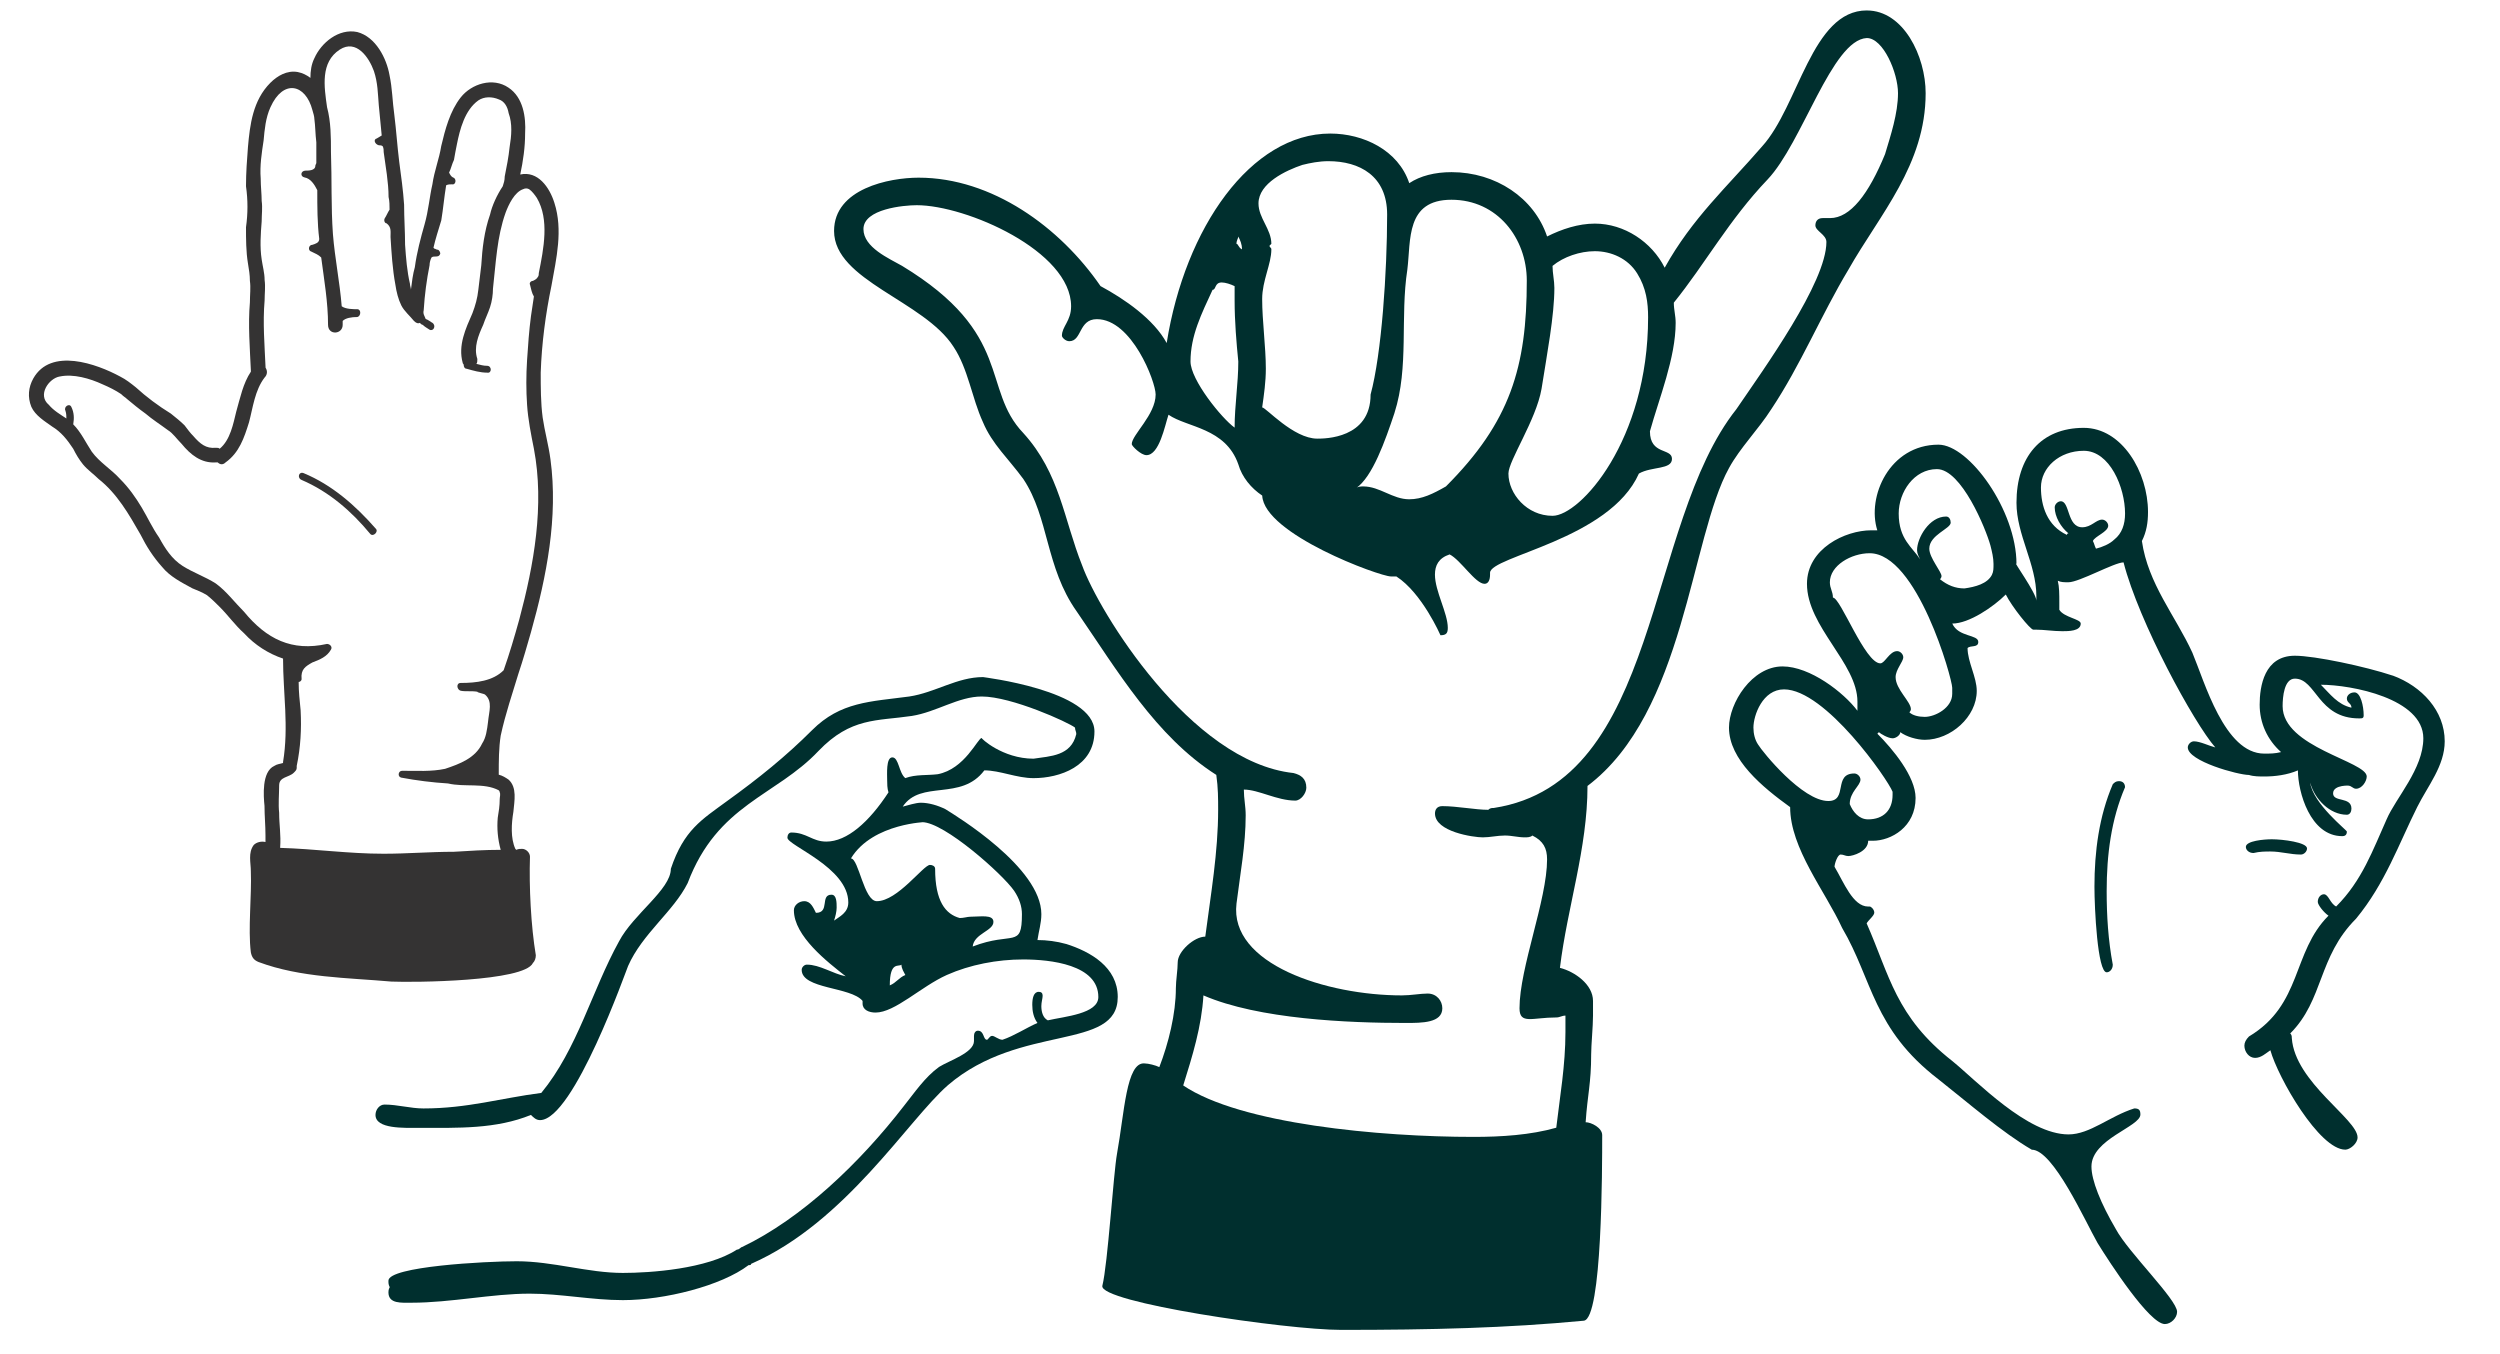
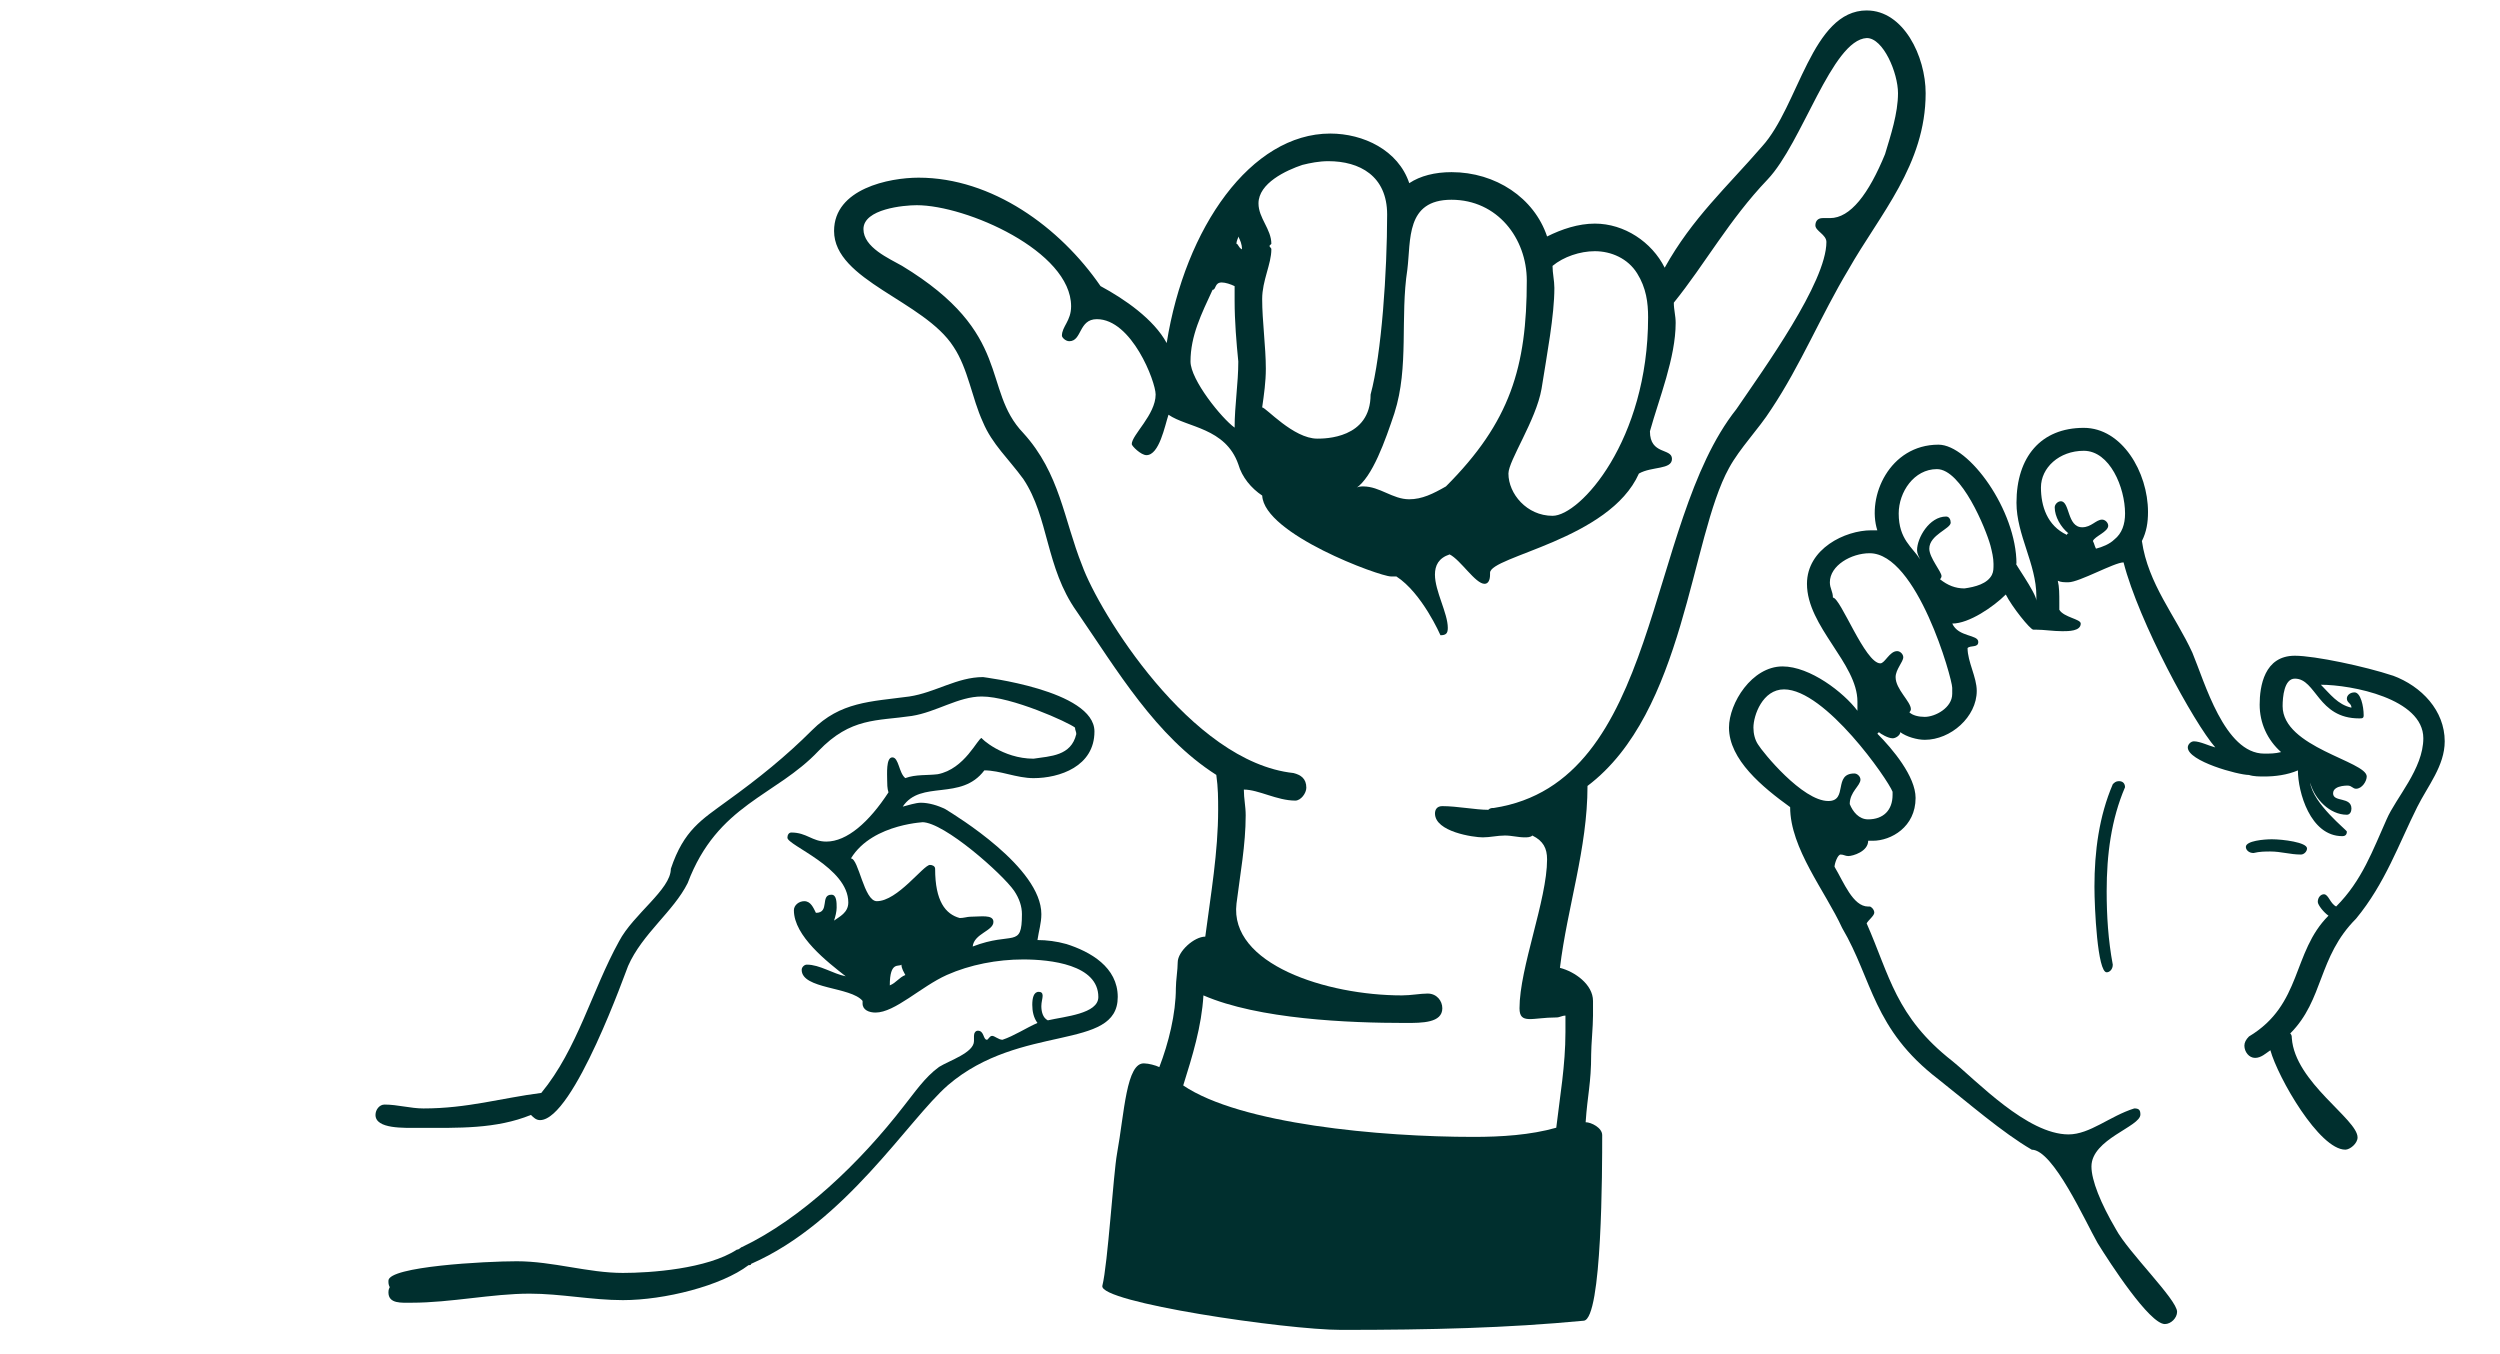
<svg xmlns="http://www.w3.org/2000/svg" id="Capa_2" data-name="Capa 2" viewBox="0 0 1440 780">
  <path d="m1085.88,88.57c-9.53,23.29-20.11,37.05-31.75,37.05h-4.24c-3.17,0-4.23,2.12-4.23,4.23,0,3.18,6.35,5.29,6.35,9.53,0,23.29-35.99,73.04-51.87,96.32-52.92,66.69-43.4,214.87-139.72,229.69-1.06,0-2.12,0-3.18,1.06-7.41,0-17.99-2.12-26.46-2.12-3.17,0-4.23,2.12-4.23,4.23,0,10.58,22.23,13.76,27.52,13.76,4.23,0,8.46-1.06,12.7-1.06s7.41,1.06,11.64,1.06c1.06,0,3.17,0,4.24-1.06,6.35,3.18,8.47,7.41,8.47,13.76,0,23.29-15.88,62.45-15.88,85.74,0,9.53,7.41,5.29,21.17,5.29,2.12,0,3.17-1.06,5.29-1.06v9.53c0,19.06-3.17,37.05-5.29,55.04-14.82,4.23-31.75,5.29-47.63,5.29-53.99,0-134.43-7.41-167.24-29.64,5.29-16.94,10.58-33.87,11.64-51.87,31.75,13.76,83.62,15.88,116.43,15.88,9.53,0,21.17,0,21.17-8.47,0-4.24-3.17-8.47-8.47-8.47-4.24,0-9.53,1.06-14.82,1.06-43.39,0-99.49-17.99-95.26-52.92,2.12-16.94,5.29-33.87,5.29-50.81,0-5.29-1.06-9.53-1.06-14.82,8.47,0,19.05,6.35,29.64,6.35,3.18,0,6.35-4.24,6.35-7.41,0-5.29-3.17-7.41-7.41-8.47-59.28-6.35-112.2-93.15-121.73-119.61-10.59-26.46-12.7-52.92-33.87-76.21-24.35-25.41-5.29-57.16-69.86-96.32-7.41-4.24-22.23-10.59-22.23-21.17,0-11.64,23.29-13.76,30.7-13.76,28.58,0,88.91,26.46,88.91,58.22,0,8.47-5.29,11.64-5.29,16.94,0,1.06,2.12,3.18,4.23,3.18,7.41,0,5.3-12.7,15.88-12.7,20.11,0,33.87,35.99,33.87,43.4,0,11.64-13.76,23.29-13.76,28.58,0,1.06,5.29,6.35,8.47,6.35,7.41,0,10.59-16.94,12.7-23.29,10.59,7.41,32.81,7.41,40.22,28.58,2.12,7.41,7.41,13.76,13.76,18,1.06,22.23,67.74,46.57,74.09,46.57h3.17c14.82,9.53,25.41,33.87,25.41,33.87,3.17,0,4.23-1.06,4.23-4.23,0-8.47-7.41-21.17-7.41-30.69,0-5.29,2.11-9.53,8.46-11.64,6.35,3.17,14.82,16.94,20.11,16.94,2.12,0,3.17-2.12,3.17-5.29v-1.06c0-9.53,68.8-19.05,85.74-57.16,7.41-4.24,19.05-2.12,19.05-8.47s-12.7-2.12-12.7-15.88c5.29-19.05,14.82-42.34,14.82-62.45,0-4.24-1.06-7.41-1.06-11.64,17.99-22.23,31.75-47.64,53.98-70.92,20.11-21.17,37.05-80.44,57.16-81.5,9.53,0,17.99,20.11,17.99,31.76s-4.23,24.35-7.41,34.93m-387.4,78.33c2.12,0,1.06-4.23,5.29-4.23,2.12,0,5.29,1.06,7.41,2.12v8.47c0,11.64,1.06,24.34,2.12,34.93,0,12.7-2.12,25.4-2.12,38.1-7.41-5.29-25.41-27.52-25.41-38.1,0-14.82,6.35-27.52,12.71-41.28m51.86-71.98c4.23-1.06,9.52-2.12,14.82-2.12,17.99,0,33.87,8.47,33.87,30.69,0,32.81-3.18,80.44-9.53,103.73,0,25.4-26.46,25.4-30.7,25.4-13.76,0-29.64-17.99-31.75-17.99,1.06-7.41,2.11-14.82,2.11-22.23,0-12.7-2.11-27.52-2.11-40.22,0-10.59,5.29-20.11,5.29-28.58,0-1.06-1.06-1.06-1.06-2.12l1.06-1.06c0-8.47-7.41-14.82-7.41-23.29,0-11.64,15.88-19.05,25.41-22.23m52.92,142.9c8.47-26.46,3.17-55.04,7.41-82.56,2.12-16.93-1.06-40.22,25.4-40.22s43.4,22.23,43.4,46.57c0,49.75-9.53,81.5-46.57,118.55-7.41,4.24-13.76,7.41-21.17,7.41-9.53,0-16.94-7.41-26.46-7.41-1.06,0-3.18,0-4.23,1.06,9.53-6.35,16.93-27.52,22.23-43.39m-89.97-101.62c1.06,2.12,2.12,4.24,2.12,7.41-2.12-1.06-2.12-3.18-3.17-3.18,0-2.12,1.06-3.18,1.06-4.24m229.69,21.17c5.3,8.47,6.35,16.94,6.35,25.41,0,70.92-39.17,114.31-55.04,114.31-14.82,0-25.41-12.7-25.41-24.34,0-7.41,15.88-30.7,19.05-48.69,3.18-20.11,7.41-42.34,7.41-58.22,0-4.23-1.06-8.47-1.06-12.7,6.35-5.29,15.88-8.47,24.35-8.47,9.52,0,19.05,4.23,24.34,12.7M1075.29,6.01c-31.75,0-39.17,55.04-60.33,78.33-20.11,23.28-40.22,41.28-56.1,69.86-7.41-14.82-23.28-25.4-40.22-25.4-9.53,0-19.05,3.18-27.52,7.41-7.41-22.23-29.64-37.05-55.04-37.05-9.52,0-18,2.12-24.35,6.35-6.35-19.05-26.46-28.58-45.52-28.58-45.51,0-83.62,53.98-94.2,120.67-7.41-13.76-24.35-25.4-38.11-32.81-23.29-33.87-62.45-62.45-104.79-62.45-16.94,0-48.69,6.35-48.69,30.7,0,28.58,51.87,40.22,68.8,66.69,8.47,12.7,10.59,29.64,16.94,43.4,5.29,12.7,14.82,21.17,23.29,32.81,14.82,22.23,12.7,50.81,30.7,76.21,23.29,33.87,45.51,71.98,80.44,94.2,1.06,7.41,1.06,13.76,1.06,20.11,0,24.35-4.23,48.69-7.41,73.04-6.35,0-15.88,8.47-15.88,14.82,0,4.24-1.06,10.59-1.06,14.82,0,14.82-4.23,31.75-9.53,45.52-2.12-1.06-6.35-2.12-8.47-2.12-10.59-1.06-11.64,28.58-15.88,51.87-2.12,11.64-5.3,63.51-8.47,76.21-2.12,9.53,105.85,25.4,137.6,25.4,51.86,0,95.26-1.06,139.72-5.29,10.59-1.06,10.59-87.85,10.59-106.91,0-4.23-6.35-7.41-9.53-7.41,1.06-15.88,3.18-22.23,3.18-39.17,0-5.29,1.06-15.88,1.06-22.23v-8.47c0-9.53-10.59-16.93-19.05-19.05,4.23-34.93,15.88-68.8,15.88-104.79,56.1-42.34,59.28-142.9,81.51-183.12,6.35-11.64,16.93-22.23,24.34-33.87,16.94-25.4,28.58-53.98,44.46-80.44,17.99-31.76,44.46-60.33,44.46-101.61,0-21.17-12.7-47.63-33.87-47.63" style="fill: #002f2e; stroke-width: 0px;" />
  <path d="m515.5,556.39,44.77-11.19c.75-7.46,11.94-8.95,11.94-14.18,0-4.48-7.46-2.98-13.43-2.98-1.49,0-3.73.75-5.97.75-8.21-2.24-14.18-9.7-14.18-28.36,0-1.49-1.49-2.24-2.99-2.24-3.73,0-18.65,20.89-30.59,20.89-7.46,0-10.44-24.62-14.92-24.62,12.69-20.89,45.52-20.89,41.04-20.89,12.68,0,46.26,29.85,52.98,39.54,2.99,4.48,4.48,8.95,4.48,13.43,0,20.15-5.22,9.7-28.35,18.65m-47.76,22.39c0-14.18,5.22-10.45,6.71-11.94,0,2.24,1.49,4.48,2.24,5.97-3.73,1.49-5.22,4.48-8.95,5.97m2.99-11.19h-.75.75Zm98.49-12.68c-5.22-1.49-11.19-2.24-16.42-2.24.75-5.22,2.24-9.7,2.24-14.92,0-26.86-49.25-56.71-55.22-60.44-4.48-2.24-9.7-3.73-14.18-3.73-2.99,0-7.46,1.49-10.45,2.24,10.45-15.67,33.58-2.98,47.01-20.89,8.95,0,18.65,4.48,28.35,4.48,14.93,0,35.07-6.72,35.07-26.87,0-23.87-64.92-31.34-64.17-31.34-14.93,0-27.61,8.96-42.53,11.19-22.39,2.99-39.55,2.99-55.96,19.4-14.92,14.92-30.59,27.61-49.25,41.04-14.18,10.44-24.62,16.41-32.09,38.8,0,11.94-21.64,26.12-29.84,41.79-15.67,28.35-23.88,61.93-44.77,87.3-23.13,2.98-42.53,8.95-67.9,8.95-7.46,0-14.92-2.24-22.38-2.24-2.99,0-5.23,2.98-5.23,5.97,0,8.21,16.42,7.46,25.37,7.46,22.38,0,44.02.75,64.17-7.46,1.49,1.49,2.98,2.99,5.22,2.99,19.4,0,49.99-87.3,50.74-88.79,8.21-18.65,26.12-31.34,34.32-47.75,17.16-45.52,50.74-49.99,75.36-76.11,18.65-19.4,33.58-17.16,53.73-20.15,14.18-2.24,26.86-11.2,40.29-11.2,17.16,0,49.99,14.92,53.72,17.91,0,1.49.74,2.24.74,3.73-2.98,12.68-14.92,12.68-24.62,14.18-17.91,0-30.59-11.94-29.85-11.94-2.24,0-9.7,17.91-25.37,20.89-5.97.75-12.69,0-18.65,2.24-3.73-2.99-3.73-11.94-7.46-11.94s-2.98,9.7-2.98,13.43c0,1.49,0,4.48.75,6.72-11.2,17.16-23.88,28.35-35.82,28.35-8.21,0-11.19-5.22-20.15-5.22-1.49,0-2.24,1.49-2.24,2.98,0,4.48,35.07,17.16,35.07,37.31,0,5.97-5.22,8.21-8.21,10.45.75-2.24,1.5-5.22,1.5-7.46,0-2.99,0-7.46-2.99-7.46-6.71,0-.75,10.45-8.95,10.45-1.49-2.98-2.99-6.72-6.72-6.72-2.98,0-5.97,2.24-5.97,5.22,0,14.92,19.4,29.85,29.85,38.05-7.46-1.49-14.92-6.72-22.38-6.72-1.49,0-2.98,1.49-2.98,2.99,0,11.19,28.35,9.7,35.07,17.91v1.49c0,3.73,3.73,5.22,7.46,5.22,11.19,0,26.12-14.92,41.04-21.64,13.43-5.97,29.1-8.95,44.02-8.95,15.67,0,43.28,2.98,43.28,21.64,0,9.7-19.4,11.19-29.1,13.43-2.98-1.49-3.73-5.22-3.73-8.21,0-2.24.75-4.48.75-5.97s-.75-2.24-2.24-2.24c-2.99,0-3.73,3.73-3.73,7.46s.75,7.46,2.98,10.45c-6.71,2.98-13.43,7.46-20.14,9.7-2.24,0-4.48-2.24-5.97-2.24s-2.24,2.24-2.99,2.24c-2.24,0-1.49-5.22-5.22-5.22-1.49,0-2.24,1.49-2.24,2.98v2.99c0,6.72-14.18,11.19-20.15,14.92-8.21,5.97-14.18,14.92-20.15,22.38-25.37,32.83-58.94,64.92-93.27,81.33-.74,0-1.49,1.49-2.98,1.49-17.16,11.19-49.99,13.43-65.67,13.43-20.15,0-40.29-6.72-61.18-6.72-17.91,0-73.87,2.99-73.87,11.19,0,1.49,0,2.24.75,3.73-.75,1.49-.75,2.24-.75,2.99,0,6.71,7.46,5.97,13.43,5.97,22.39,0,46.26-5.22,67.9-5.22,17.91,0,35.82,3.73,53.72,3.73,23.88,0,56.71-8.21,72.38-20.15.75,0,1.49,0,1.49-.75,54.47-23.88,90.29-82.82,113.42-102.97,41.78-35.81,97.74-19.4,97.74-50.74,0-17.16-15.67-26.12-29.85-30.59" style="fill: #002f2e; stroke-width: 0px;" />
  <path d="m1298.02,491.34c3.52-.88,7.05-.88,9.69-.88,6.17,0,11.45,1.76,17.62,1.76,1.76,0,3.52-1.76,3.52-3.52,0-3.53-14.09-5.28-20.26-5.28-4.41,0-14.98.88-14.98,4.4,0,1.76,1.76,3.52,4.4,3.52m-81.04-39.64c-7.93,18.5-10.57,38.76-10.57,59.02,0,12.33,1.76,49.33,7.04,49.33,1.76,0,3.52-1.76,3.52-4.41-2.64-14.09-3.52-28.19-3.52-42.28,0-21.14,2.64-41.4,10.57-59.9,0-1.76-.88-3.52-3.52-3.52-1.76,0-2.64.88-3.52,1.76m.88-140.95c-2.64,2.64-7.05,4.4-10.57,5.28-.88-1.76-.88-2.64-1.76-4.4.89-2.64,8.81-5.29,8.81-8.81,0-1.76-1.76-3.52-3.52-3.52-3.52,0-6.17,4.41-11.45,4.41-8.81,0-7.05-14.98-12.33-14.98-1.76,0-3.52,1.76-3.52,3.53,0,5.29,3.52,11.45,7.93,14.97q-.88,0-.88.88c-11.45-5.29-14.98-16.74-14.98-27.31,0-11.45,10.57-21.14,24.67-21.14,14.98,0,23.78,21.14,23.78,36.12,0,6.17-1.76,11.45-6.16,14.97m-70.47,20.26c-2.64,5.29-9.69,7.05-15.86,7.93-5.28,0-9.69-1.77-14.1-5.29,0,0,.88-.88.88-1.76,0-2.64-7.05-10.57-7.05-15.86,0-7.93,12.33-11.45,12.33-14.97,0-1.77-.88-3.53-2.64-3.53-9.69,0-16.74,12.33-16.74,19.38,0,1.76.88,3.52,1.76,5.29-4.4-7.05-12.33-11.45-12.33-26.43,0-12.33,8.81-25.55,22.02-25.55,14.09,0,28.19,34.36,30.83,44.05.89,3.52,1.76,7.05,1.76,10.57,0,2.64,0,4.4-.88,6.17m-22.91,68.71c0,7.93-9.69,13.21-15.86,13.21-3.52,0-7.04-.88-8.81-2.64,0,0,.88-.88.88-1.76,0-4.41-8.81-11.45-8.81-18.5,0-4.41,4.41-8.81,4.41-11.45,0-1.76-1.76-3.53-3.52-3.53-4.4,0-7.05,7.05-9.69,7.05-8.81,0-22.9-37.88-27.31-37.88,0-3.53-1.76-5.28-1.76-8.81,0-9.69,12.34-16.74,22.91-16.74,27.31,0,47.57,72.23,47.57,77.52v3.53Zm-34.35,56.38v1.76c0,8.81-5.28,14.1-14.1,14.1-5.29,0-8.81-4.41-10.57-8.81,0-7.05,6.17-10.57,6.17-14.09,0-1.77-1.76-3.53-3.52-3.53-12.33,0-3.52,15.86-14.97,15.86-14.98,0-37.88-28.19-40.52-32.59-1.77-2.64-2.64-6.17-2.64-9.69,0-7.05,5.29-22.02,17.62-22.02,23.79,0,59.9,51.98,62.55,59.02m288.06-66.95c-15.86-5.28-44.92-11.45-56.38-11.45-17.62,0-20.26,17.62-20.26,28.19s4.4,20.26,12.33,27.31c-3.53.88-6.17.88-9.69.88-22.9,0-34.35-41.4-41.4-58.14-9.69-21.14-25.55-39.64-29.07-64.31,2.64-5.29,3.52-10.57,3.52-16.74,0-22.9-14.98-48.45-37-48.45-24.67,0-38.76,16.74-38.76,43.16,0,18.5,11.45,35.24,11.45,53.74v2.64c0-4.4-14.1-23.78-11.45-21.14,0-30.83-27.31-68.71-44.93-68.71-28.19,0-41.4,29.95-35.23,49.33h-3.52c-14.98,0-37,10.57-37,30.83,0,24.66,29.07,45.8,29.07,67.83v5.28c-7.93-10.57-27.31-25.54-43.16-25.54-17.62,0-30.83,21.14-30.83,35.24,0,18.5,19.38,34.36,35.23,45.81,0,23.78,20.26,48.45,29.95,69.59,17.62,29.95,17.62,58.14,55.5,87.21,16.74,13.21,37,30.83,53.74,40.52,12.33,0,30.83,41.4,37.88,53.74,7.05,11.45,29.95,46.69,38.76,46.69,3.52,0,7.05-3.52,7.05-7.05,0-7.05-28.19-34.36-35.24-47.57-8.81-14.98-14.09-28.19-14.09-36.12,0-15.86,28.19-22.9,28.19-29.95,0-2.64-.88-3.52-3.52-3.52-14.09,4.41-25.55,14.97-37.88,14.97-23.79,0-52.85-30.83-66.95-42.28-32.6-25.55-36.11-49.33-49.33-79.28.88-1.76,4.4-4.4,4.4-6.17s-1.76-3.52-2.64-3.52h-.88c-8.81,0-14.1-14.1-19.38-22.91,0-1.76,1.77-7.05,3.52-7.05s2.64.88,4.41.88c2.64,0,11.45-2.64,11.45-8.81h2.64c10.57,0,24.67-7.93,24.67-24.67,0-12.34-13.21-28.19-22.02-37l.88-.88c.88.88,5.29,3.53,7.93,3.53,1.76,0,4.4-1.76,4.4-3.53,3.52,2.64,9.69,4.4,14.09,4.4,14.98,0,29.95-13.21,29.95-28.19,0-7.93-5.29-16.74-5.29-24.67,1.76-1.76,6.17,0,6.17-3.53,0-4.4-11.45-2.64-14.98-10.57,9.69,0,23.78-9.69,30.83-16.74,3.52,7.05,14.1,20.26,15.86,20.26h1.76c4.41,0,9.69.88,14.98.88,3.52,0,10.57,0,10.57-4.4,0-2.64-9.69-3.53-12.34-7.93v-4.4c0-4.41,0-8.81-.88-12.34,1.76.88,3.52.88,6.16.88,6.17,0,26.43-11.45,31.72-11.45,8.81,34.36,40.52,92.5,52.85,106.59-3.52-.88-8.81-3.52-12.33-3.52-1.76,0-3.52,1.76-3.52,3.52,0,7.93,29.07,15.86,35.24,15.86,2.64.88,6.16.88,8.81.88,6.17,0,13.22-.88,19.38-3.52,0,12.33,7.05,37.88,25.55,37.88,1.76,0,2.64-.88,2.64-2.64,0-.88-19.38-15.86-21.14-28.19,2.64,9.69,11.45,18.5,21.14,18.5,1.76,0,2.64-1.76,2.64-3.52,0-7.05-10.57-3.53-10.57-8.81s10.57-4.41,8.81-4.41c1.76,0,2.64,1.76,4.4,1.76,3.52,0,6.17-4.4,6.17-7.05,0-8.81-48.45-16.74-48.45-40.52,0-5.28.88-15.85,7.05-15.85,12.33,0,13.21,22.9,37,22.9,1.76,0,2.64,0,2.64-1.76,0-5.29-1.76-13.22-5.28-13.22-2.64,0-4.4,1.76-4.4,3.52,0,2.64,2.64,2.64,2.64,5.29-7.93-1.76-12.34-7.93-17.62-13.21,17.62,0,59.02,7.93,59.02,30.83,0,17.62-15.86,34.35-21.14,46.69-7.93,17.62-14.09,35.24-29.07,50.21-3.52-1.77-4.4-7.05-7.05-7.05-1.77,0-3.53,1.76-3.53,4.4,0,1.76,3.53,6.17,6.17,7.93-21.14,21.14-14.98,51.09-45.81,69.59-1.76,1.76-2.64,3.52-2.64,5.28,0,3.53,2.64,7.05,6.16,7.05s6.17-2.64,8.81-4.4c4.41,15.86,28.19,57.26,43.17,57.26,2.64,0,7.05-3.52,7.05-7.05,0-10.57-36.12-31.71-37.88-57.26,0-.88,0-1.76-.89-2.64,19.38-19.38,15.86-44.04,37.88-66.07,16.74-20.26,24.67-43.17,35.24-64.31,6.16-12.33,15.85-23.78,15.85-37.88,0-17.62-13.21-31.71-29.95-37.88" style="fill: #002f2e; stroke-width: 0px;" />
-   <path d="m173.78,276.47c15.74,6.75,28.66,17.99,39.35,30.91,1.68,2.25,5.06-1.12,3.37-2.81-11.8-13.49-25.3-25.29-41.6-32.04-2.81-1.13-3.93,2.81-1.12,3.94m-139.41-59.59c7.87-1.68,17.43,1.12,24.73,4.5,3.94,1.69,7.31,3.37,10.68,5.62,1.69,1.69,2.25,1.69,3.37,2.81,3.37,2.81,6.74,5.62,10.68,8.43,3.93,3.37,8.42,6.19,12.93,9.56,2.81,1.69,5.06,5.06,7.87,7.87,5.05,6.18,11.24,11.24,19.67,10.68h1.12c1.13,1.12,2.82,1.68,4.5,0,7.87-5.62,10.68-14.06,13.49-23.05,2.25-8.43,3.37-18.55,9-25.85,1.68-1.69,1.68-3.94.56-5.63-.56-12.92-1.68-25.86-.56-38.79,0-3.93.56-7.87,0-11.8,0-3.94-1.13-7.87-1.69-11.8-1.12-7.31-.56-14.61,0-21.92,0-3.93.56-7.87,0-11.8,0-3.94-.56-8.43-.56-12.93-.57-7.31.56-14.61,1.68-21.92.57-6.19,1.13-12.93,3.94-19.11,7.31-16.31,20.23-13.49,24.17,1.68.56,1.69,1.12,3.93,1.12,5.06.56,3.93.56,8.99,1.13,13.49v11.8c0,.56-.57,1.13-.57,1.68,0,2.81-3.93,2.81-5.62,2.81-2.8,0-3.37,3.37-.56,3.93,3.37.56,5.62,3.94,7.3,7.31,0,9.56,0,19.11,1.13,28.11,0,2.25-2.25,2.81-3.93,3.37-2.25,0-2.81,3.37-.56,3.94,2.25,1.12,3.94,1.69,5.62,3.37,1.69,12.93,3.94,25.86,3.94,38.79,0,6.19,8.43,5.62,8.43,0v-2.25c1.68-1.69,5.05-2.25,8.43-2.25,2.25-.57,2.25-4.5,0-4.5s-6.75,0-8.99-1.69c-1.13-14.05-3.94-27.54-5.06-41.6-1.13-15.74-.56-31.48-1.13-47.22,0-8.43,0-17.42-2.25-25.85-1.68-11.81-3.93-25.86,7.31-33.17,9.56-6.18,16.86,4.5,19.68,12.37,2.25,6.75,2.25,12.93,2.81,19.68.56,5.62,1.13,11.8,1.68,17.42-1.12.57-1.68,1.13-2.81,1.69-2.25.57-1.12,3.38,1.13,3.94.56,0,1.68,0,2.25.56.57,1.13.57,2.25.57,3.37,1.12,8.44,2.81,17.43,2.81,25.86.57,2.25.57,5.06.57,7.31-1.13,1.68-1.69,3.37-2.82,5.06-.56,1.12,0,2.81,1.13,2.81,2.81,2.25,2.25,4.5,2.25,7.87.56,9,1.12,18.55,2.81,27.55.56,3.93,1.68,8.43,3.37,11.8,1.69,3.37,5.06,6.18,7.31,8.99,1.13,1.12,2.25,1.69,3.38,1.12.56.57,1.12,1.13,1.68,1.13,1.12,1.12,2.25,1.69,3.94,2.81,2.25,1.12,3.93-2.25,1.68-3.94-1.12-.55-2.25-1.68-3.93-2.25-.57-1.69-1.69-2.81-1.13-5.06.56-8.99,1.69-17.42,3.37-25.85,0-1.68.56-3.37,1.12-4.5.56-.56,1.68-.56,2.25-.56,1.12,0,2.25,0,2.81-1.69,0-.57-.56-2.25-1.68-2.25-.57,0-1.12-.57-1.69-.57l-.56-.55c1.13-5.06,2.81-10.12,4.5-15.74,1.12-6.74,1.68-13.49,2.81-20.23,1.12-.56,2.25-.56,3.37-.56,2.26.56,2.82-3.37.57-3.94-1.12-.56-1.69-1.69-2.25-2.81,1.12-2.25,1.68-5.06,2.81-7.31.56-3.37,1.13-6.17,1.69-8.99,1.69-8.44,4.49-19.68,12.37-25.3,3.37-2.25,7.86-2.25,11.8-.55,3.37,1.12,5.05,4.49,5.62,7.86,2.25,6.18,1.68,12.92.56,19.67-.56,5.62-1.69,11.24-2.81,16.87,0,2.25-.57,3.93-1.13,5.62-3.37,5.06-6.19,11.24-7.31,16.3-3.37,9.55-4.5,19.67-5.06,29.23-.57,5.06-1.13,9.56-1.69,14.05-.56,5.06-1.69,9-3.38,13.49-3.93,8.99-8.43,18.55-5.62,28.67,0,.56.56.56.56,1.12,0,1.12.56,2.25,1.69,2.25,3.94,1.13,7.87,2.25,11.8,2.25,2.81.57,2.81-3.94,0-3.94-2.25,0-3.94-.56-6.19-1.12.57-.56.57-1.69.57-2.81-2.25-6.75.56-13.49,3.37-19.68,1.12-3.37,2.81-6.74,3.93-10.12,1.12-3.37,1.69-7.31,1.69-10.68,1.68-14.62,2.25-29.79,7.3-43.85,1.69-4.49,5.06-11.8,10.12-13.49,1.12-.56,2.25-.56,3.37,0,1.68,1.12,3.37,3.38,4.49,5.06,7.31,12.37,3.93,29.23,1.12,43.28,0,.56,0,1.69-.57,2.25-.56,1.12-1.68,1.68-2.81,2.25-1.12,0-2.25,1.13-1.68,2.25.56,2.24,1.12,5.06,2.24,6.74-.56,3.94-1.12,7.31-1.68,11.24-1.12,8.43-1.69,16.87-2.25,25.3-.57,9-.57,17.42,0,25.86.56,8.43,2.25,16.86,3.93,25.29,6.19,32.6,0,66.89-8.43,98.37-2.81,10.12-5.63,19.67-9,29.23-6.18,6.19-15.74,7.31-24.73,7.31-2.81,0-2.25,3.93,0,4.49,2.81.56,6.19,0,9.56.56,0,.56,3.93,1.12,4.49,1.69,4.5,3.93,2.25,9.55,1.68,15.74-.56,4.49-1.12,8.99-3.37,12.37-3.93,8.43-12.92,11.8-21.36,14.61-7.87,1.69-16.3,1.13-24.74,1.13-2.25,0-2.81,3.37-.56,3.93,8.99,1.69,17.99,2.81,26.98,3.37,9.55,2.25,20.8-.56,29.23,3.94,0,0,.56.56.56,1.13.56,1.12,0,2.81,0,3.93,0,3.93-.56,7.31-1.13,10.68-.56,6.18,0,12.37,1.69,18.55-8.99,0-17.99.56-26.98,1.12-13.49,0-26.98,1.13-40.47,1.13-20.23,0-39.91-2.82-59.59-3.38.56-7.87-.57-12.92-.57-20.24-.56-5.06,0-10.68,0-15.74s5.63-4.5,8.43-7.3c1.12-1.13,1.69-1.69,1.69-2.82v-1.12c2.25-10.68,2.81-21.36,2.25-32.04-.57-5.62-1.13-10.68-1.13-16.3.56,0,1.69-.56,1.69-1.68-.56-5.62,2.24-7.31,6.18-9.55,4.5-1.69,8.43-3.38,10.68-7.31,1.13-1.68-.56-3.37-2.25-3.37-20.23,4.5-34.85-2.8-47.78-18.55-5.62-5.62-10.12-11.81-16.3-16.3-6.18-3.94-12.92-6.18-19.11-10.11-6.18-3.94-10.12-10.12-13.49-16.31-3.93-5.62-6.74-11.8-10.11-17.43-3.37-5.61-7.31-11.24-12.37-16.3-5.06-5.62-11.81-9.55-16.31-15.74-3.37-5.06-6.18-11.24-10.68-15.74.57-3.38.57-6.75-1.13-10.12-1.12-2.25-4.49,0-3.37,2.25.56,1.68.56,3.37.56,4.49-3.37-2.25-7.31-4.49-10.12-7.87-6.75-5.62,0-15.18,6.18-16.3m-4.5,28.67c5.62,3.38,8.99,7.87,12.37,12.93,1.69,3.38,3.38,6.19,5.62,8.99,2.81,3.37,6.19,5.62,8.99,8.43,10.68,8.43,17.43,20.25,24.17,32.04,3.37,6.75,7.31,12.93,12.37,18.55,4.5,5.62,11.25,8.99,17.43,12.37,2.81,1.12,5.62,2.25,8.43,3.94,2.81,2.25,5.06,4.49,7.31,6.74,5.06,5.06,8.99,10.68,14.05,15.18,6.19,6.75,14.05,11.81,22.49,14.62,0,19.67,3.37,39.35,0,59.58v.56c-1.69.57-3.38.57-5.06,1.69-7.31,3.37-6.19,17.42-5.62,23.04,0,5.62.56,11.25.56,16.86v3.94c-2.25-.56-5.06,0-6.75,1.69-3.37,4.49-1.68,10.12-1.68,15.18.56,14.06-1.69,33.17,0,46.65.56,2.82,1.68,4.5,4.5,5.62,24.17,9,51.15,9,76.45,11.24,12.93.57,76.45,0,81.51-10.67,1.13-1.13,1.69-2.81,1.69-4.5-2.81-16.87-3.93-39.35-3.37-56.78,0-2.25-2.25-4.5-4.5-4.5-1.12,0-2.25,0-3.37.57l-.56-.57c-2.81-6.18-2.25-14.61-1.12-21.36.56-6.18,2.25-14.05-2.81-18.55-1.69-1.13-3.38-2.25-5.62-2.81,0-7.87,0-15.18,1.12-22.49,2.81-12.93,6.75-24.17,10.12-35.42,2.82-8.43,5.06-16.3,7.31-24.17,8.99-32.04,15.74-66.33,11.24-99.49-1.12-8.43-3.37-16.3-4.5-24.17-1.12-8.43-1.12-17.42-1.12-25.85.56-16.86,2.81-33.73,6.18-50.03,2.81-15.73,6.74-32.04,1.69-47.77-2.81-9-9.56-18.55-19.67-16.31,1.69-7.87,2.81-15.74,2.81-23.61.56-9.56-1.12-20.79-9.55-26.41-9-6.18-21.36-2.25-27.55,5.62-6.19,7.86-8.99,18.54-11.24,28.1-1.13,7.31-3.94,14.05-5.06,21.92-1.68,7.31-2.25,15.18-4.5,23.05-2.25,7.87-4.49,16.3-5.62,24.73-1.13,3.94-1.69,8.44-2.25,12.93,0-1.12-.56-2.25-.56-3.37-1.69-7.31-2.25-14.61-2.81-22.49,0-7.87-.56-15.18-.56-23.05-.57-8.44-1.69-16.3-2.81-24.74-1.13-8.99-1.69-17.99-2.82-26.98-1.12-7.87-1.12-15.18-2.8-23.04-1.69-9.56-7.87-21.93-18.55-24.73-10.68-2.25-20.8,6.18-24.74,15.17-1.69,3.37-2.25,7.31-2.25,11.24-2.25-1.68-4.5-2.81-7.31-3.37-6.18-1.12-11.81,2.25-15.74,6.19-10.12,10.12-11.8,24.17-12.93,37.1-.56,7.3-1.12,14.62-1.12,22.49,1.12,7.87,1.12,15.74,0,23.6,0,6.75,0,14.06,1.12,20.8.57,3.38,1.13,6.75,1.13,10.12.56,3.94,0,7.87,0,12.37-1.13,12.93,0,26.42.56,39.35v.57c-4.5,6.74-6.18,15.17-8.43,23.04-1.68,6.75-3.37,16.31-9.55,21.36-.56-.56-1.13-.56-2.25-.56-5.62.56-8.99-2.25-12.92-6.75-1.69-1.68-3.37-3.93-5.06-6.18-2.25-2.25-5.05-4.5-7.87-6.75-7.31-4.5-14.06-9.55-20.23-15.17-2.81-2.25-5.62-4.49-8.99-6.18-13.5-7.31-39.92-16.86-50.03,1.12-2.81,5.06-3.37,10.68-1.13,16.3,2.25,5.06,7.87,8.43,11.8,11.24" style="fill: #343333; stroke-width: 0px;" />
</svg>